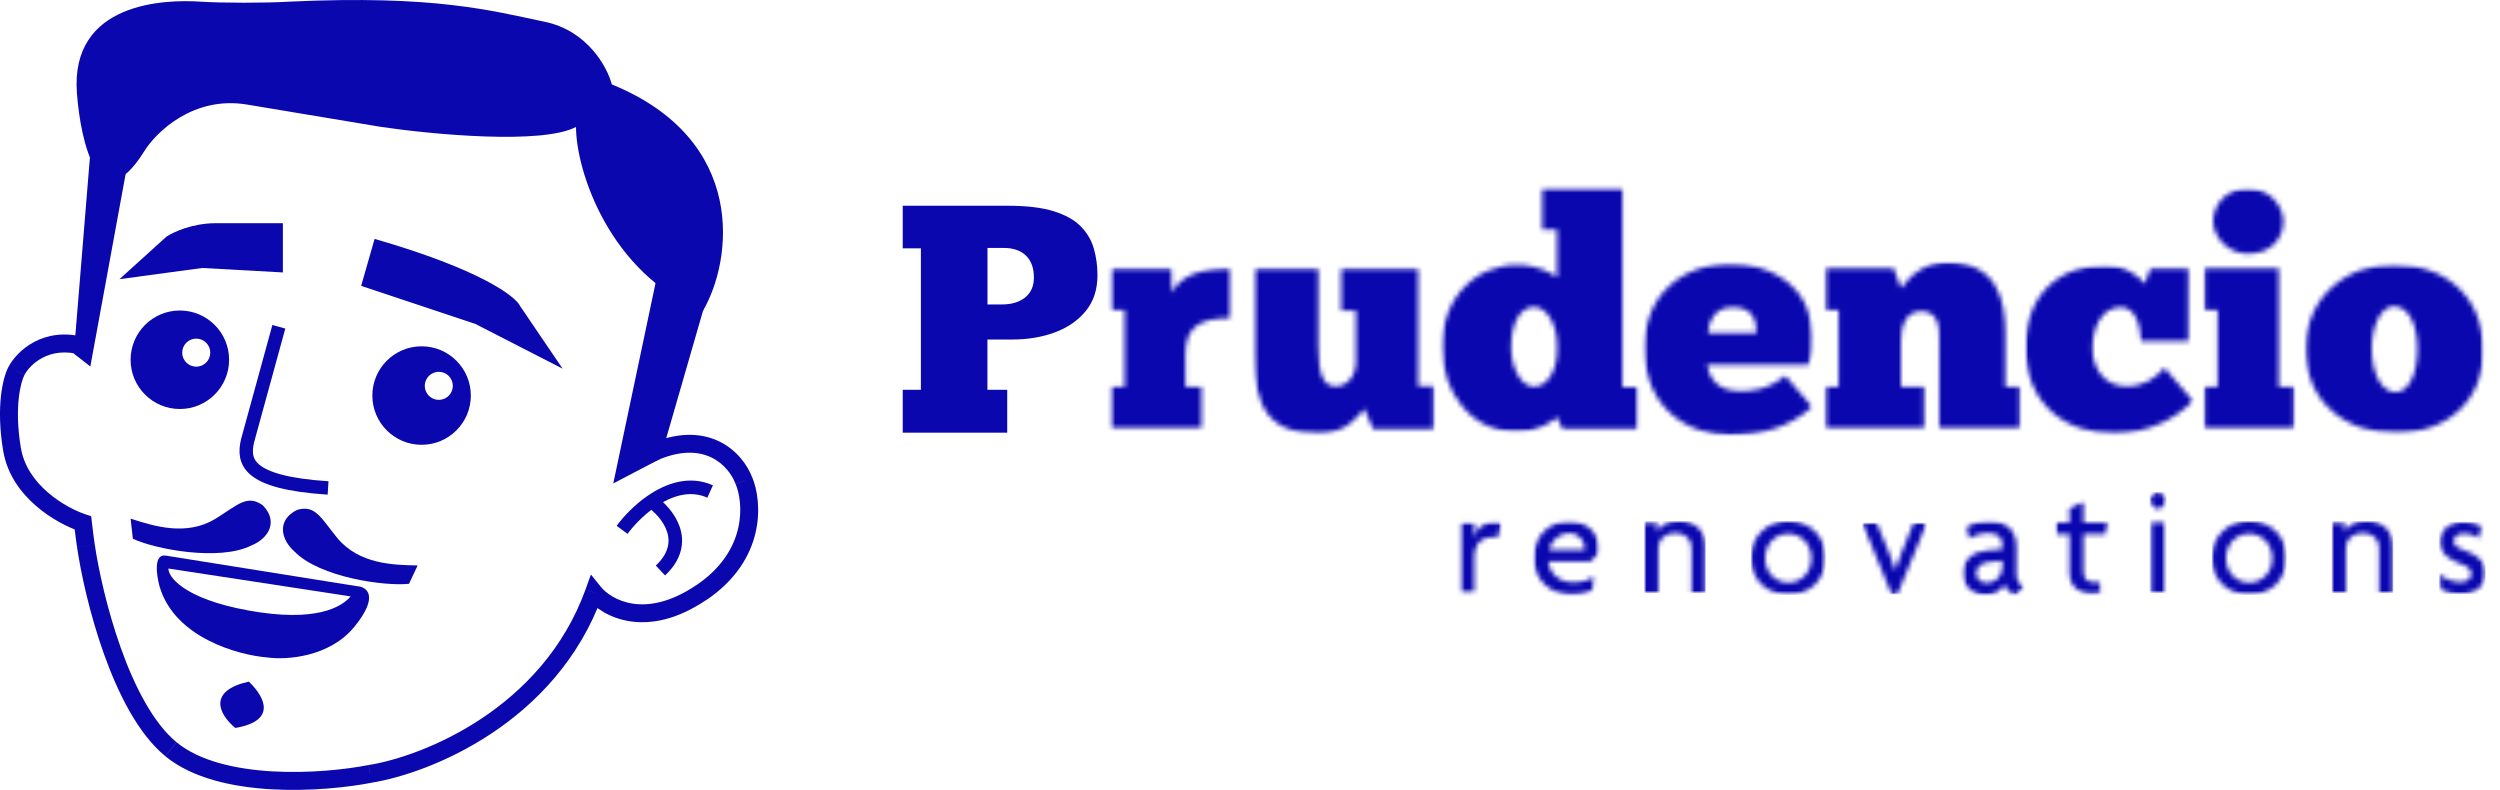
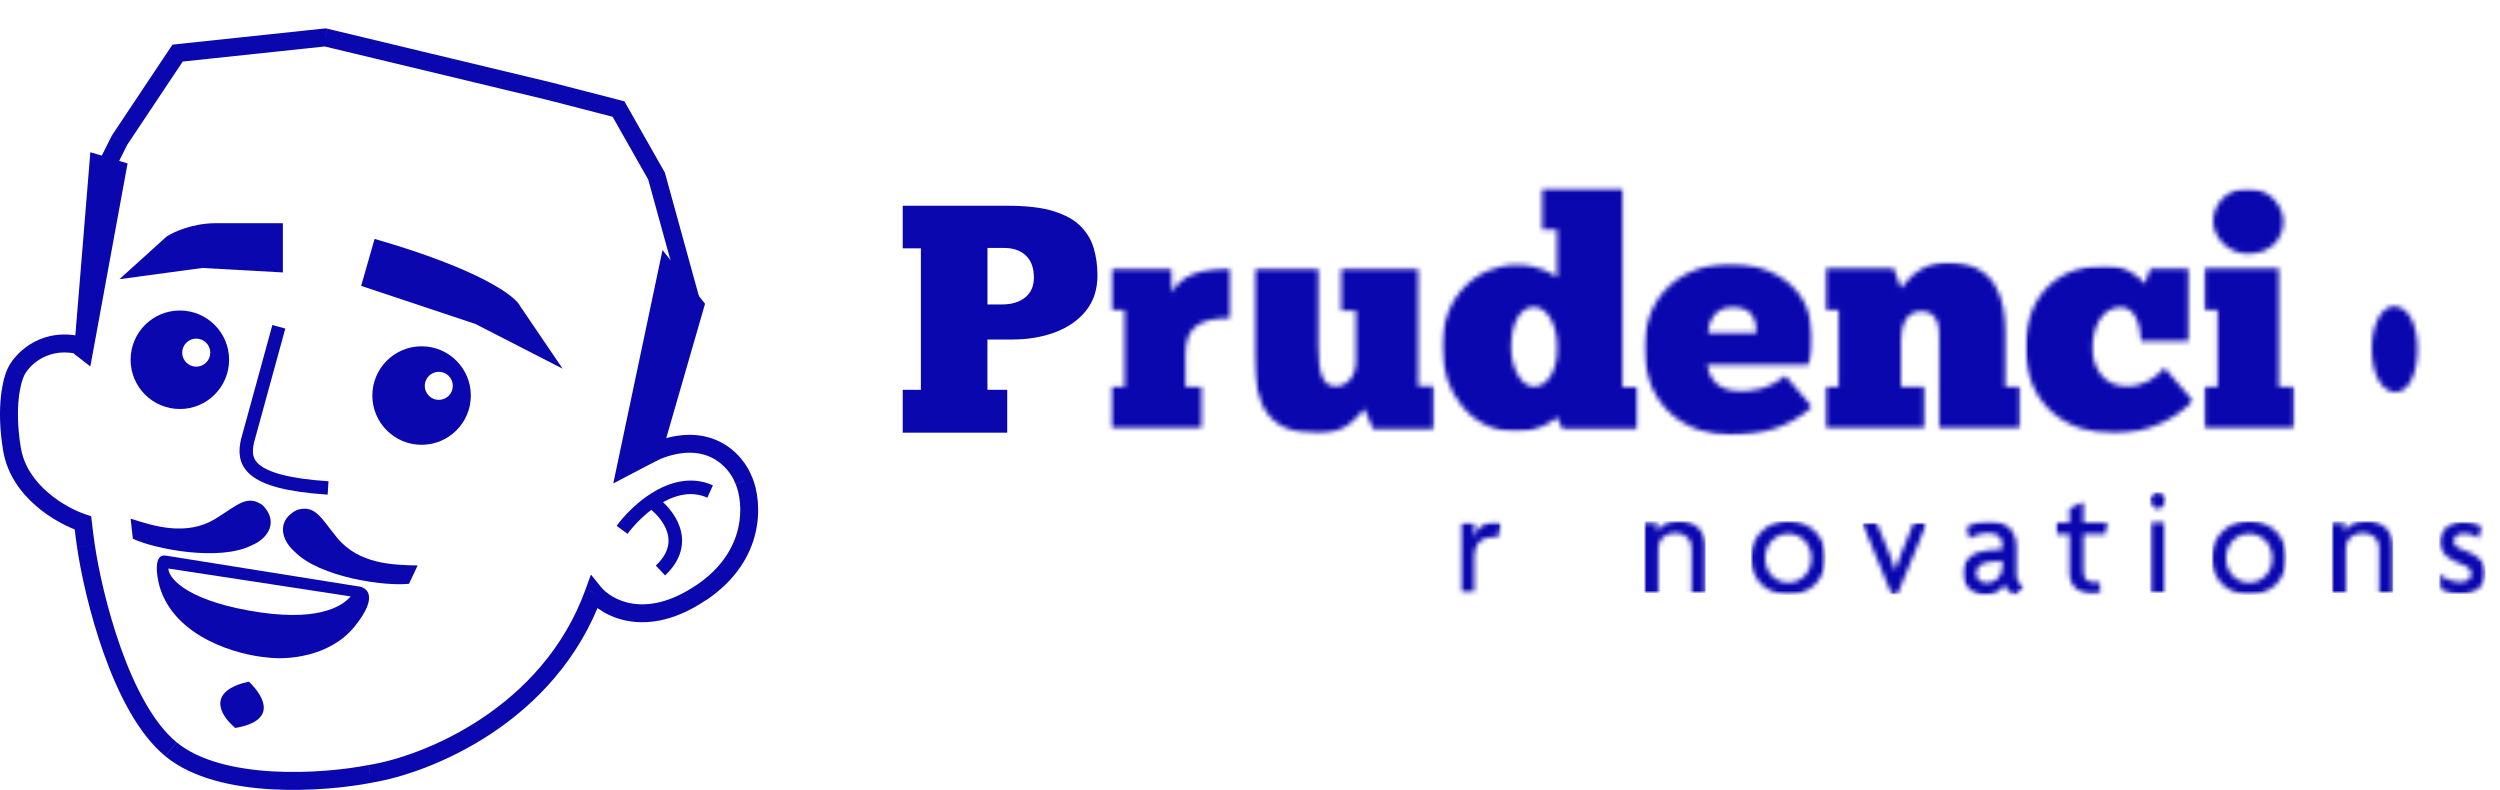
<svg xmlns="http://www.w3.org/2000/svg" id="Camada_2" viewBox="0 0 520.29 164.38">
  <defs>
    <style>
      .cls-1 {
        mask: url(#mask);
      }

      .cls-2 {
        mask: url(#mask-2);
      }

      .cls-3 {
        mask: url(#mask-3);
      }

      .cls-4 {
        mask: url(#mask-4);
      }

      .cls-5 {
        mask: url(#mask-5);
      }

      .cls-6 {
        mask: url(#mask-7);
      }

      .cls-7 {
        mask: url(#mask-6);
      }

      .cls-8 {
        mask: url(#mask-1);
      }

      .cls-9 {
        mask: url(#mask-9);
      }

      .cls-10 {
        mask: url(#mask-8);
      }

      .cls-11 {
        fill: #fff;
      }

      .cls-12 {
        stroke-width: 2.79px;
      }

      .cls-12, .cls-13 {
        fill: none;
        stroke: #0a07af;
      }

      .cls-13 {
        stroke-width: 2.82px;
      }

      .cls-14, .cls-15 {
        fill: #0a07af;
      }

      .cls-16 {
        mask: url(#mask-31);
      }

      .cls-17 {
        mask: url(#mask-35);
      }

      .cls-18 {
        mask: url(#mask-30);
      }

      .cls-19 {
        mask: url(#mask-34);
      }

      .cls-20 {
        mask: url(#mask-33);
      }

      .cls-21 {
        mask: url(#mask-32);
      }

      .cls-22 {
        mask: url(#mask-10);
      }

      .cls-23 {
        mask: url(#mask-14);
      }

      .cls-24 {
        mask: url(#mask-18);
      }

      .cls-25 {
        mask: url(#mask-11);
      }

      .cls-26 {
        mask: url(#mask-16);
      }

      .cls-27 {
        mask: url(#mask-13);
      }

      .cls-28 {
        mask: url(#mask-19);
      }

      .cls-29 {
        mask: url(#mask-12);
      }

      .cls-30 {
        mask: url(#mask-17);
      }

      .cls-31 {
        mask: url(#mask-15);
      }

      .cls-32 {
        mask: url(#mask-22);
      }

      .cls-33 {
        mask: url(#mask-21);
      }

      .cls-34 {
        mask: url(#mask-20);
      }

      .cls-35 {
        mask: url(#mask-36);
      }

      .cls-36 {
        mask: url(#mask-25);
      }

      .cls-37 {
        mask: url(#mask-24);
      }

      .cls-38 {
        mask: url(#mask-23);
      }

      .cls-39 {
        mask: url(#mask-37);
      }

      .cls-40 {
        mask: url(#mask-28);
      }

      .cls-41 {
        mask: url(#mask-29);
      }

      .cls-42 {
        mask: url(#mask-26);
      }

      .cls-43 {
        mask: url(#mask-27);
      }

      .cls-15 {
        fill-rule: evenodd;
      }
    </style>
    <mask id="mask" x="227.61" y="35.58" width="292.68" height="58.44" maskUnits="userSpaceOnUse">
      <g id="mask0_6_2160">
        <path class="cls-11" d="M231.07,55.67h25.3v33.64h-25.3v-33.64Z" />
      </g>
    </mask>
    <mask id="mask-1" x="227.61" y="35.58" width="292.68" height="58.44" maskUnits="userSpaceOnUse">
      <g id="mask1_6_2160">
        <path class="cls-11" d="M250.06,89.3h-18.95v-8.77h2.95v-16h-2.88v-8.71h12.59l.09,5.07c1.74-3.21,5.39-5.07,12.29-5.07v10.38c-6.02,0-9.44,1.54-9.44,7.43v6.9h3.35v8.77Z" />
      </g>
    </mask>
    <mask id="mask-2" x="227.61" y="35.58" width="292.68" height="58.44" maskUnits="userSpaceOnUse">
      <g id="mask2_6_2160">
        <path class="cls-11" d="M260.94,55.67h37.67v34.7h-37.67v-34.7Z" />
      </g>
    </mask>
    <mask id="mask-3" x="227.61" y="35.58" width="292.68" height="58.44" maskUnits="userSpaceOnUse">
      <g id="mask3_6_2160">
        <path class="cls-11" d="M261,55.82h13.37v16.14c0,5.76.87,8.44,3.61,8.44,2.34,0,4.22-2.08,4.22-5.09v-10.65h-3.06v-8.84h16v24.58h3.28v8.9h-12.66l-1.81-4.22c-1.48,1.68-3.82,5.16-9.51,5.16-10.11,0-13.46-5.23-13.46-16.34v-9.24s.01-8.84.01-8.84Z" />
      </g>
    </mask>
    <mask id="mask-4" x="227.61" y="35.58" width="292.68" height="58.44" maskUnits="userSpaceOnUse">
      <g id="mask4_6_2160">
        <path class="cls-11" d="M299.98,39h41.09v50.91h-41.09v-50.91Z" />
      </g>
    </mask>
    <mask id="mask-5" x="227.61" y="35.58" width="292.68" height="58.44" maskUnits="userSpaceOnUse">
      <g id="mask5_6_2160">
        <path class="cls-11" d="M319.31,80.47c2.61,0,5.02-3.28,4.76-8.57,0-4.55-2.28-8.03-4.82-8.03-2.81,0-4.76,3.28-4.76,8.37,0,4.02,1.87,8.24,4.82,8.24ZM324.06,47.79h-3.08v-8.71h16.67v41.52h3.21v8.7h-15.68l-1.14-2.48c-.87.81-3.82,3.08-8.44,3.08-9.44,0-15.53-8.37-15.53-17.68,0-10.45,7.3-17.08,15.53-17.08,4.76,0,7.16,1.74,8.44,2.55v-9.91Z" />
      </g>
    </mask>
    <mask id="mask-6" x="227.61" y="35.58" width="292.68" height="58.44" maskUnits="userSpaceOnUse">
      <g id="mask6_6_2160">
        <path class="cls-11" d="M341.98,54.75h35.39v35.84h-35.39v-35.84Z" />
      </g>
    </mask>
    <mask id="mask-7" x="227.61" y="35.58" width="292.68" height="58.44" maskUnits="userSpaceOnUse">
      <g id="mask7_6_2160">
        <path class="cls-11" d="M355.46,69.29h10.11c-.07-2.55-.67-5.36-4.95-5.36s-5.02,3.68-5.16,5.36ZM377.16,84.69c-4.95,4.29-10.31,5.82-17.27,5.82-8.3,0-17.68-5.29-17.68-18.15,0-10.98,7.9-17.48,18.01-17.48,7.97,0,14.06,4.08,16,9.71.81,2.34,1.54,7.5.13,11.32h-21.09c.4,1.81,1.27,5.49,6.9,5.49,2.27,0,5.76-.2,9.37-3.21l5.63,6.5Z" />
      </g>
    </mask>
    <mask id="mask-8" x="227.61" y="35.58" width="292.68" height="58.44" maskUnits="userSpaceOnUse">
      <g id="mask8_6_2160">
        <path class="cls-11" d="M379.78,54.55h40.74v34.76h-40.74v-34.76Z" />
      </g>
    </mask>
    <mask id="mask-9" x="227.61" y="35.58" width="292.68" height="58.44" maskUnits="userSpaceOnUse">
      <g id="mask9_6_2160">
        <path class="cls-11" d="M400.46,89.3h-20.63v-8.77h2.81v-16h-2.81v-8.71h14.26l1.54,4.15c2.28-3.15,5.36-5.36,9.58-5.36,10.38,0,12.12,7.7,12.12,14.73v11.18h3.15v8.77h-16.89v-18.28c0-2.27.2-6.23-3.75-6.23-3.42,0-4.22,3.35-4.22,6.23v9.51h4.82v8.77Z" />
      </g>
    </mask>
    <mask id="mask-10" x="227.61" y="35.58" width="292.68" height="58.44" maskUnits="userSpaceOnUse">
      <g id="mask10_6_2160">
        <path class="cls-11" d="M421.43,55.21h35.16v35.16h-35.16v-35.16Z" />
      </g>
    </mask>
    <mask id="mask-11" x="227.61" y="35.58" width="292.68" height="58.44" maskUnits="userSpaceOnUse">
      <g id="mask11_6_2160">
        <path class="cls-11" d="M441.37,63.93c-3.95,0-5.89,4.21-5.89,8.57s2.61,7.84,6.9,7.9c3.55.07,5.89-1.41,8.1-3.82l5.89,6.83c-3.15,3.42-9.18,6.83-16.4,6.83-9.84,0-18.42-5.96-18.42-17.88s7.9-17.14,16.47-17.14c4.55,0,7.23,2.48,8.37,3.82l1.14-3.21h7.9v15.13h-9.84c-.13-3.21-1.14-7.03-4.22-7.03Z" />
      </g>
    </mask>
    <mask id="mask-12" x="227.61" y="35.58" width="292.68" height="58.44" maskUnits="userSpaceOnUse">
      <g id="mask12_6_2160">
        <path class="cls-11" d="M458.65,39.15h18.95v50.16h-18.95v-50.16Z" />
      </g>
    </mask>
    <mask id="mask-13" x="227.61" y="35.58" width="292.68" height="58.44" maskUnits="userSpaceOnUse">
      <g id="mask13_6_2160">
        <path class="cls-11" d="M467.82,39.22c4.62,0,7.37,3.75,7.37,6.83,0,3.68-2.61,6.76-7.37,6.76-4.21,0-7.23-3.55-7.23-6.76s2.55-6.83,7.23-6.83ZM477.46,89.3h-18.75v-8.77h2.81v-16h-2.81v-8.71h15.53v24.71h3.21v8.77Z" />
      </g>
    </mask>
    <mask id="mask-14" x="227.61" y="35.58" width="292.68" height="58.44" maskUnits="userSpaceOnUse">
      <g id="mask14_6_2160">
        <path class="cls-11" d="M479.65,54.99h37.21v35.2h-37.21v-35.2Z" />
      </g>
    </mask>
    <mask id="mask-15" x="227.61" y="35.58" width="292.68" height="58.44" maskUnits="userSpaceOnUse">
      <g id="mask15_6_2160">
-         <path class="cls-11" d="M503.11,72.7c0-5.02-1.74-8.91-4.89-8.97-2.61,0-4.62,3.89-4.62,8.77,0,5.49,2.14,9.11,4.95,9.11s4.55-3.89,4.55-8.9M479.87,72.43c.06-11.18,9.11-17.42,18.35-17.42,10.58.13,18.42,6.5,18.61,17.68.13,11.11-8.1,17.48-18.28,17.48-9.58,0-18.82-5.89-18.68-17.74" />
+         <path class="cls-11" d="M503.11,72.7c0-5.02-1.74-8.91-4.89-8.97-2.61,0-4.62,3.89-4.62,8.77,0,5.49,2.14,9.11,4.95,9.11s4.55-3.89,4.55-8.9M479.87,72.43" />
      </g>
    </mask>
    <mask id="mask-16" x="300.36" y="104.91" width="35.95" height="22.39" maskUnits="userSpaceOnUse">
      <g id="mask16_6_2160">
        <path class="cls-11" d="M303.86,108.5h8.66v14.96h-8.66v-14.96Z" />
      </g>
    </mask>
    <mask id="mask-17" x="300.36" y="104.91" width="35.95" height="22.39" maskUnits="userSpaceOnUse">
      <g id="mask17_6_2160">
        <path class="cls-11" d="M311.8,111.85l-.65-.13c-2.33,0-4.34.91-4.34,4.31v7.42h-2.95v-14.66h2.95v2.97h.04c.55-2.11,2.2-3.17,4.24-3.17.42,0,1.1.1,1.42.22l-.71,3.04Z" />
      </g>
    </mask>
    <mask id="mask-18" x="300.36" y="104.91" width="35.95" height="22.39" maskUnits="userSpaceOnUse">
      <g id="mask18_6_2160">
        <path class="cls-11" d="M319.08,108.41h13.73v15.4h-13.73v-15.4Z" />
      </g>
    </mask>
    <mask id="mask-19" x="300.36" y="104.91" width="35.95" height="22.39" maskUnits="userSpaceOnUse">
      <g id="mask19_6_2160">
        <path class="cls-11" d="M326.6,110.94c-1.85,0-3.82,1.46-4.21,3.49h7.38c.03-.13.03-.26.03-.39,0-1.46-1.26-3.11-3.21-3.11ZM332.68,115.19l-1.65,1.65h-8.83c.1,1.81,1.78,4.37,5.21,4.37,1.88,0,3.24-.52,4.27-1.2l-.32,2.85c-1.04.56-2.36.94-4.34.94-4.17,0-7.87-3.11-7.87-7.67,0-4.98,3.88-7.7,7.28-7.7,4.05,0,6.34,2.85,6.34,5.57l-.03.88" />
      </g>
    </mask>
    <mask id="mask-20" x="342.17" y="108.42" width="12.87" height="15.02" maskUnits="userSpaceOnUse">
      <g id="mask20_6_2160">
        <path class="cls-11" d="M342.17,108.42h12.87v15.02h-12.87v-15.02Z" />
      </g>
    </mask>
    <mask id="mask-21" x="342.17" y="108.42" width="12.82" height="15.02" maskUnits="userSpaceOnUse">
      <g id="mask21_6_2160">
        <path class="cls-11" d="M352.04,123.44v-9.42c0-1.52-.94-3.07-3.4-3.07s-3.52,1.55-3.52,3.07v9.42h-2.95v-14.67h2.69v1.91h.04c.64-1.3,1.97-2.27,4.53-2.27,3.21,0,5.57,2.04,5.57,5.31v9.71h-2.95Z" />
      </g>
    </mask>
    <mask id="mask-22" x="364.38" y="108.42" width="15.62" height="15.44" maskUnits="userSpaceOnUse">
      <g id="mask22_6_2160">
        <path class="cls-11" d="M364.38,108.42h15.62v15.44h-15.62v-15.44Z" />
      </g>
    </mask>
    <mask id="mask-23" x="364.38" y="108.42" width="15.57" height="15.38" maskUnits="userSpaceOnUse">
      <g id="mask23_6_2160">
        <path class="cls-11" d="M372.18,111.07c-2.59,0-4.83,2.04-4.83,5.11s2.23,5.08,4.83,5.08,4.79-2.04,4.79-5.08-2.23-5.11-4.79-5.11ZM372.18,123.79c-4.37,0-7.8-3.14-7.8-7.67s3.43-7.7,7.8-7.7,7.77,3.14,7.77,7.7-3.39,7.68-7.77,7.68" />
      </g>
    </mask>
    <mask id="mask-24" x="387.56" y="108.77" width="13.52" height="14.94" maskUnits="userSpaceOnUse">
      <g id="mask24_6_2160">
        <path class="cls-11" d="M387.56,108.77h13.52v14.94h-13.52v-14.94Z" />
      </g>
    </mask>
    <mask id="mask-25" x="387.56" y="108.77" width="13.47" height="14.94" maskUnits="userSpaceOnUse">
      <g id="mask25_6_2160">
        <path class="cls-11" d="M394.88,123.7h-1.2l-6.12-14.92h2.98l2.7,6.54c.39.94.81,2.23,1.16,3.33h.06c.36-1.1.78-2.39,1.16-3.33l2.65-6.54h2.76l-6.15,14.92Z" />
      </g>
    </mask>
    <mask id="mask-26" x="404.96" y="100.77" width="37.32" height="26.54" maskUnits="userSpaceOnUse">
      <g id="mask26_6_2160">
        <path class="cls-11" d="M408.38,108.38h12.96v15.5h-12.96v-15.5Z" />
      </g>
    </mask>
    <mask id="mask-27" x="404.96" y="100.77" width="37.32" height="26.54" maskUnits="userSpaceOnUse">
      <g id="mask27_6_2160">
        <path class="cls-11" d="M416.73,116.71l-2.82.26c-1.88.16-2.62,1.3-2.62,2.36s.84,1.98,2.17,1.98c1.75,0,3.27-1.33,3.27-3.3v-1.3ZM419.45,123.79c-1-.23-2.1-1.07-2.33-2.3-.68,1.72-2.23,2.3-3.92,2.3-2.93,0-4.74-2.13-4.74-4.5,0-2.85,2.33-4.47,4.83-4.69l3.43-.32v-.94c0-1.33-.78-2.39-2.85-2.39-1.46,0-2.98.45-4.05,1.16l-.58-2.43c1.33-.88,3.01-1.26,4.79-1.26,3.27,0,5.63,1.85,5.63,5.31v5.92c0,1.33.71,2.11,1.65,2.27l-1.87,1.87Z" />
      </g>
    </mask>
    <mask id="mask-28" x="404.96" y="100.77" width="37.32" height="26.54" maskUnits="userSpaceOnUse">
      <g id="mask28_6_2160">
        <path class="cls-11" d="M427.77,104.19h11.09v19.49h-11.09v-19.49Z" />
      </g>
    </mask>
    <mask id="mask-29" x="404.96" y="100.77" width="37.32" height="26.54" maskUnits="userSpaceOnUse">
      <g id="mask29_6_2160">
        <path class="cls-11" d="M438.26,111.14h-4.66v7.8c0,1.68.88,2.27,2.43,2.27l.97-.06.1,2.2c-.39.2-1.04.26-1.62.26-2.65,0-4.79-1.52-4.79-4.37v-8.1h-2.88v-2.36h2.88v-2.98l2.91-1.52v4.5h5.18l-.52,2.36Z" />
      </g>
    </mask>
    <mask id="mask-30" x="447.35" y="102.36" width="3.58" height="21.09" maskUnits="userSpaceOnUse">
      <g id="mask30_6_2160">
        <path class="cls-11" d="M447.35,102.36h3.58v21.09h-3.58v-21.09Z" />
      </g>
    </mask>
    <mask id="mask-31" x="447.35" y="102.36" width="3.56" height="21.08" maskUnits="userSpaceOnUse">
      <g id="mask31_6_2160">
        <path class="cls-11" d="M447.64,108.78h2.98v14.66h-2.98v-14.66ZM449.14,105.93c-.58,0-1.78-1.2-1.78-1.78,0-.62,1.2-1.78,1.78-1.78.62,0,1.78,1.17,1.78,1.78,0,.58-1.16,1.78-1.78,1.78Z" />
      </g>
    </mask>
    <mask id="mask-32" x="460.3" y="108.42" width="15.62" height="15.44" maskUnits="userSpaceOnUse">
      <g id="mask32_6_2160">
        <path class="cls-11" d="M460.3,108.42h15.62v15.44h-15.62v-15.44Z" />
      </g>
    </mask>
    <mask id="mask-33" x="460.3" y="108.42" width="15.57" height="15.38" maskUnits="userSpaceOnUse">
      <g id="mask33_6_2160">
        <path class="cls-11" d="M468.1,111.07c-2.59,0-4.83,2.04-4.83,5.11s2.23,5.08,4.83,5.08,4.79-2.04,4.79-5.08-2.23-5.11-4.79-5.11ZM468.1,123.79c-4.37,0-7.8-3.14-7.8-7.67s3.43-7.7,7.8-7.7,7.77,3.14,7.77,7.7-3.4,7.68-7.77,7.68" />
      </g>
    </mask>
    <mask id="mask-34" x="485.26" y="108.42" width="12.87" height="15.02" maskUnits="userSpaceOnUse">
      <g id="mask34_6_2160">
        <path class="cls-11" d="M485.26,108.42h12.87v15.02h-12.87v-15.02Z" />
      </g>
    </mask>
    <mask id="mask-35" x="485.26" y="108.42" width="12.83" height="15.02" maskUnits="userSpaceOnUse">
      <g id="mask35_6_2160">
        <path class="cls-11" d="M495.13,123.44v-9.42c0-1.52-.94-3.07-3.4-3.07s-3.53,1.55-3.53,3.07v9.42h-2.95v-14.67h2.69v1.91h.03c.65-1.3,1.97-2.27,4.53-2.27,3.2,0,5.57,2.04,5.57,5.31v9.71h-2.95Z" />
      </g>
    </mask>
    <mask id="mask-36" x="507.57" y="108.58" width="9.71" height="15.06" maskUnits="userSpaceOnUse">
      <g id="mask36_6_2160">
        <path class="cls-11" d="M507.57,108.58h9.71v15.06h-9.71v-15.06Z" />
      </g>
    </mask>
    <mask id="mask-37" x="507.57" y="108.58" width="9.71" height="15.06" maskUnits="userSpaceOnUse">
      <g id="mask37_6_2160">
        <path class="cls-11" d="M512,123.64c-1.68,0-3.07-.42-4.08-1.07l-.36-3.08c1.07.88,2.75,1.65,4.5,1.65,1.36,0,2.27-.74,2.27-1.68,0-1-.72-1.56-2.04-2.04-2.84-1.03-4.46-2.36-4.46-4.69s1.97-4.15,4.85-4.15c1.65,0,3.23.58,3.79.94l-.58,2.46c-.68-.45-1.68-.94-3.24-.94-1.2,0-1.98.65-1.98,1.59s.65,1.33,2.07,1.84c2.88,1.04,4.53,2.37,4.53,4.89,0,2.33-1.78,4.27-5.28,4.27Z" />
      </g>
    </mask>
  </defs>
  <g id="Camada_1-2" data-name="Camada_1">
    <g>
      <g class="cls-1">
        <g class="cls-8">
          <path class="cls-14" d="M227.61,35.58h292.68v58.44H227.61v-58.44Z" />
        </g>
      </g>
      <g class="cls-2">
        <g class="cls-3">
          <path class="cls-14" d="M227.61,35.58h292.68v58.44H227.61v-58.44Z" />
        </g>
      </g>
      <g class="cls-4">
        <g class="cls-5">
          <path class="cls-14" d="M227.61,35.58h292.68v58.44H227.61v-58.44Z" />
        </g>
      </g>
      <g class="cls-7">
        <g class="cls-6">
          <path class="cls-14" d="M227.61,35.58h292.68v58.44H227.61v-58.44Z" />
        </g>
      </g>
      <g class="cls-10">
        <g class="cls-9">
          <path class="cls-14" d="M227.61,35.58h292.68v58.44H227.61v-58.44Z" />
        </g>
      </g>
      <g class="cls-22">
        <g class="cls-25">
          <path class="cls-14" d="M227.61,35.58h292.68v58.44H227.61v-58.44Z" />
        </g>
      </g>
      <g class="cls-29">
        <g class="cls-27">
          <path class="cls-14" d="M227.61,35.58h292.68v58.44H227.61v-58.44Z" />
        </g>
      </g>
      <g class="cls-23">
        <g class="cls-31">
          <path class="cls-14" d="M227.61,35.58h292.68v58.44H227.61v-58.44Z" />
        </g>
      </g>
      <g class="cls-26">
        <g class="cls-30">
          <path class="cls-14" d="M300.36,104.91h35.95v22.39h-35.95v-22.39Z" />
        </g>
      </g>
      <g class="cls-24">
        <g class="cls-28">
-           <path class="cls-14" d="M300.36,104.91h35.95v22.39h-35.95v-22.39Z" />
-         </g>
+           </g>
      </g>
      <g class="cls-34">
        <g class="cls-33">
          <path class="cls-14" d="M342.17,108.42h12.82v15.02h-12.82v-15.02Z" />
        </g>
      </g>
      <g class="cls-32">
        <g class="cls-38">
          <path class="cls-14" d="M364.38,108.42h15.56v15.38h-15.56v-15.38Z" />
        </g>
      </g>
      <g class="cls-37">
        <g class="cls-36">
          <path class="cls-14" d="M387.56,108.77h13.47v14.94h-13.47v-14.94Z" />
        </g>
      </g>
      <g class="cls-42">
        <g class="cls-43">
          <path class="cls-14" d="M404.96,100.77h37.32v26.54h-37.32v-26.54Z" />
        </g>
      </g>
      <g class="cls-40">
        <g class="cls-41">
          <path class="cls-14" d="M404.96,100.77h37.32v26.54h-37.32v-26.54Z" />
        </g>
      </g>
      <g class="cls-18">
        <g class="cls-16">
          <path class="cls-14" d="M447.35,102.36h3.56v21.07h-3.56v-21.07Z" />
        </g>
      </g>
      <g class="cls-21">
        <g class="cls-20">
          <path class="cls-14" d="M460.3,108.42h15.56v15.38h-15.56v-15.38Z" />
        </g>
      </g>
      <g class="cls-19">
        <g class="cls-17">
          <path class="cls-14" d="M485.26,108.42h12.82v15.02h-12.82v-15.02Z" />
        </g>
      </g>
      <g class="cls-35">
        <g class="cls-39">
          <path class="cls-14" d="M507.57,108.58h9.71v15.06h-9.71v-15.06Z" />
        </g>
      </g>
      <path class="cls-14" d="M187.88,42.82h21.88c3.92,0,7.1.38,9.56,1.15,2.45.77,4.34,1.83,5.64,3.18,1.31,1.35,2.21,2.89,2.7,4.63.49,1.73.74,3.57.74,5.5,0,2.98-.81,5.45-2.43,7.44-1.62,1.98-3.77,3.47-6.45,4.46s-5.64,1.48-8.88,1.48h-5.14v10.47h4.12v8.92h-21.75v-8.92h3.78v-29.45h-3.78v-8.85ZM205.51,51.6v11.76h3.04c1.98,0,3.58-.48,4.8-1.45,1.21-.97,1.82-2.36,1.82-4.16,0-1.98-.55-3.5-1.66-4.56-1.1-1.06-2.64-1.59-4.62-1.59h-3.38Z" />
      <path class="cls-14" d="M2.5,93.5l1.84-.31h0l-1.84.31ZM17.26,108.83l1.85-.22-.14-1.18-1.13-.37-.59,1.77ZM3.43,77.2l1.64.89h0s0-.02,0-.02l-1.65-.87ZM17.4,72.07l-.51,1.79h0s.51-1.79.51-1.79ZM17.41,72.08l-.51,1.79,2.15.61.21-2.23-1.86-.18ZM21.13,36.67l-1.67-.83-.15.29-.04.33,1.85.21ZM24.85,29.22l-1.55-1.03-.06.1-.05.1,1.67.83ZM36.97,11.05l-.2-1.85-.87.09-.48.73,1.55,1.03ZM67.71,7.79l.43-1.81-.31-.07-.32.03.2,1.85ZM114.29,18.97l.47-1.8h-.02s-.01,0-.01,0l-.43,1.81ZM128.73,22.7l1.62-.92-.39-.69-.77-.2-.47,1.8ZM136.65,36.67l1.8-.5-.06-.22-.11-.2-1.62.92ZM144.1,63.69l1.79.52.14-.51-.14-.51-1.8.49ZM135.25,94.43l-1.79-.52-1.14,3.95,3.72-1.74-.79-1.69ZM154.82,100.02l-1.75.65v.03s.03.03.03.03l1.72-.71ZM145.97,123.31l1.04,1.54h0l-1.04-1.54ZM123.61,123.31l1.45-1.17-2.08-2.57-1.12,3.1,1.75.63ZM77.03,161.04l-.29-1.84h-.03s-.03.01-.03.01l.36,1.83ZM17.87,113.53l-1.85.26h0s1.84-.26,1.84-.26ZM.66,93.81c.83,4.99,3.74,8.82,6.91,11.54,3.16,2.72,6.71,4.45,9.11,5.25l1.17-3.54c-2-.66-5.1-2.17-7.85-4.54-2.75-2.36-5.02-5.47-5.66-9.33l-3.68.61ZM1.79,76.31c-1.2,2.19-2.67,8.31-1.13,17.5l3.68-.61c-1.45-8.69.06-13.88.73-15.11l-3.27-1.78ZM17.91,70.28c-8.91-2.55-14.45,2.87-16.13,6.04l3.29,1.74c1.11-2.1,5.07-6.13,11.82-4.2l1.02-3.58ZM17.92,70.28s0,0,0,0c0,0,0,0,0,0l-1.02,3.58s0,0,0,0l1.02-3.58ZM19.27,72.25c1.14-12.06,2.72-26.59,3.71-35.37l-3.7-.42c-1,8.79-2.58,23.35-3.72,35.44l3.71.35ZM22.79,37.5l3.73-7.45-3.33-1.67-3.73,7.45,3.33,1.67ZM26.4,30.25l12.11-18.17-3.1-2.07-12.11,18.17,3.1,2.07ZM37.16,12.9l30.74-3.26-.39-3.71-30.74,3.26.39,3.71ZM67.28,9.6l46.58,11.18.87-3.62-46.58-11.18-.87,3.62ZM113.83,20.77l14.44,3.73.93-3.61-14.44-3.73-.93,3.61ZM127.11,23.62l7.92,13.97,3.24-1.84-7.92-13.97-3.24,1.84ZM134.85,37.17l7.45,27.02,3.59-.99-7.45-27.02-3.59.99ZM142.31,63.17l-8.85,30.74,3.58,1.03,8.85-30.74-3.58-1.03ZM136.04,96.12c5.55-2.6,9.45-2.17,12.06-.89,2.7,1.32,4.32,3.7,4.96,5.44l3.49-1.29c-.91-2.45-3.11-5.67-6.82-7.49-3.8-1.86-8.91-2.13-15.28.86l1.58,3.37ZM153.1,100.74c1.6,3.88,2.49,13.81-8.17,21.04l2.09,3.09c12.44-8.43,11.65-20.42,9.53-25.55l-3.44,1.42ZM144.92,121.77c-5.45,3.69-9.92,4.35-13.2,3.86-3.34-.5-5.63-2.21-6.67-3.49l-2.9,2.34c1.6,1.98,4.72,4.19,9.01,4.83,4.35.65,9.74-.32,15.84-4.46l-2.09-3.09ZM121.86,122.68c-8.99,24.82-33.82,34.72-45.12,36.53l.59,3.68c11.99-1.92,38.4-12.33,48.04-38.94l-3.5-1.27ZM76.67,159.22c-4.61.91-12.21,1.75-19.9,1.32-7.77-.44-15.27-2.16-20.01-6.05l-2.37,2.88c5.69,4.67,14.18,6.45,22.17,6.9,8.05.45,15.97-.43,20.83-1.38l-.72-3.66ZM36.75,154.48c-4.8-3.94-8.7-11.48-11.61-19.64-2.88-8.07-4.67-16.41-5.43-21.58l-3.69.54c.79,5.38,2.63,13.96,5.61,22.29,2.95,8.26,7.12,16.64,12.75,21.26l2.37-2.88ZM19.71,113.27c-.17-1.16-.38-2.77-.6-4.66l-3.7.43c.22,1.91.44,3.56.61,4.75l3.69-.53Z" />
-       <path class="cls-14" d="M79.36,26.42l-27.95-4.66c-11.18-1.86-18.94,5.74-21.43,9.78-9.32,14.91-13.2-1.86-13.97-12.11C14.56.34,34.48-.13,41.63.34c4.66.3,13.66.31,18.63,0,30.28-1.4,41.92,1.86,53.1,4.19,8.94,1.86,13.04,9.47,13.97,13.04,28.32,11.55,25.14,36.62,18.93,47.18-19.38-7.83-26.38-29.17-26.38-38.33-7.08,3.73-29.97,1.55-40.53,0Z" />
      <path class="cls-12" d="M58.03,68.01l-6.52,23.76c-.93,4.19-.37,8.66,16.77,9.78" />
      <path class="cls-14" d="M75.16,59.5l2.8-9.78c21.99,6.34,29.35,11.96,30.28,13.97l8.85,13.04-18.17-9.32-23.76-7.92Z" />
      <path class="cls-14" d="M34.64,49.25l-9.78,8.85,17.24-2.33,16.77.93v-10.25h-13.97c-4.85,0-8.85,1.86-10.25,2.79Z" />
      <path class="cls-14" d="M27.65,112.13l-.47-4.19c4.81,1.55,11.65,3.73,17.7,0,4.51-2.78,6.52-5.12,9.78-2.8,3.26,3.26,1.4,6.83-2.33,8.38-6.71,3.35-20.03.78-24.69-1.4Z" />
      <path class="cls-14" d="M85.12,121.5l1.8-3.82c-5.06-.09-12.22-.25-16.74-5.74-3.37-4.09-4.51-6.96-8.35-5.82-4.14,2.03-3.54,6.01-.52,8.69,5.26,5.35,18.7,7.23,23.81,6.69Z" />
      <path class="cls-14" d="M26.55,34.01l-7.75,42.26-3.43-2.67,3.43-41.92,7.75,2.33Z" />
      <path class="cls-15" d="M87.74,92.57c5.66,0,10.25-4.59,10.25-10.25s-4.59-10.25-10.25-10.25-10.25,4.59-10.25,10.25,4.59,10.25,10.25,10.25ZM91.32,83.22c1.61,0,2.92-1.31,2.92-2.92s-1.31-2.92-2.92-2.92-2.92,1.31-2.92,2.92,1.31,2.92,2.92,2.92Z" />
      <path class="cls-15" d="M37.43,85.12c5.66,0,10.25-4.59,10.25-10.25s-4.59-10.25-10.25-10.25-10.25,4.59-10.25,10.25,4.59,10.25,10.25,10.25ZM40.84,76.31c1.61,0,2.92-1.31,2.92-2.92s-1.31-2.92-2.92-2.92-2.92,1.31-2.92,2.92,1.31,2.92,2.92,2.92Z" />
      <path class="cls-14" d="M127.63,100.62l10.25-48.58,8.85,11.18-9.32,32.27-9.78,5.12Z" />
      <path class="cls-15" d="M34.5,115.63l39.77,6.36c2.02.11,4.75,1.94-.45,8.37-5.2,6.44-14.22,7-18.08,6.48-6.19-.49-19.37-4.13-22.52-14.75-.65-2.33-1.31-6.88,1.28-6.46ZM35.06,118.32l37.92,5.8c-1.88,2.21-7.2,5.48-21.24,2.94-13.73-2.48-16.8-7.18-16.68-8.74Z" />
      <path class="cls-14" d="M51.79,141.85c3.56,3.44,5.65,8.21-2.82,9.65-3.58-2.98-5.67-7.75,2.82-9.65Z" />
      <path class="cls-13" d="M129.47,110.27c1.28-1.75,3.45-4.09,6.11-5.93M147.79,102.29c-4.29-1.93-8.68-.38-12.21,2.06M135.57,104.35c3.29,2.29,8.27,8.37,1.88,14.38" />
    </g>
  </g>
</svg>